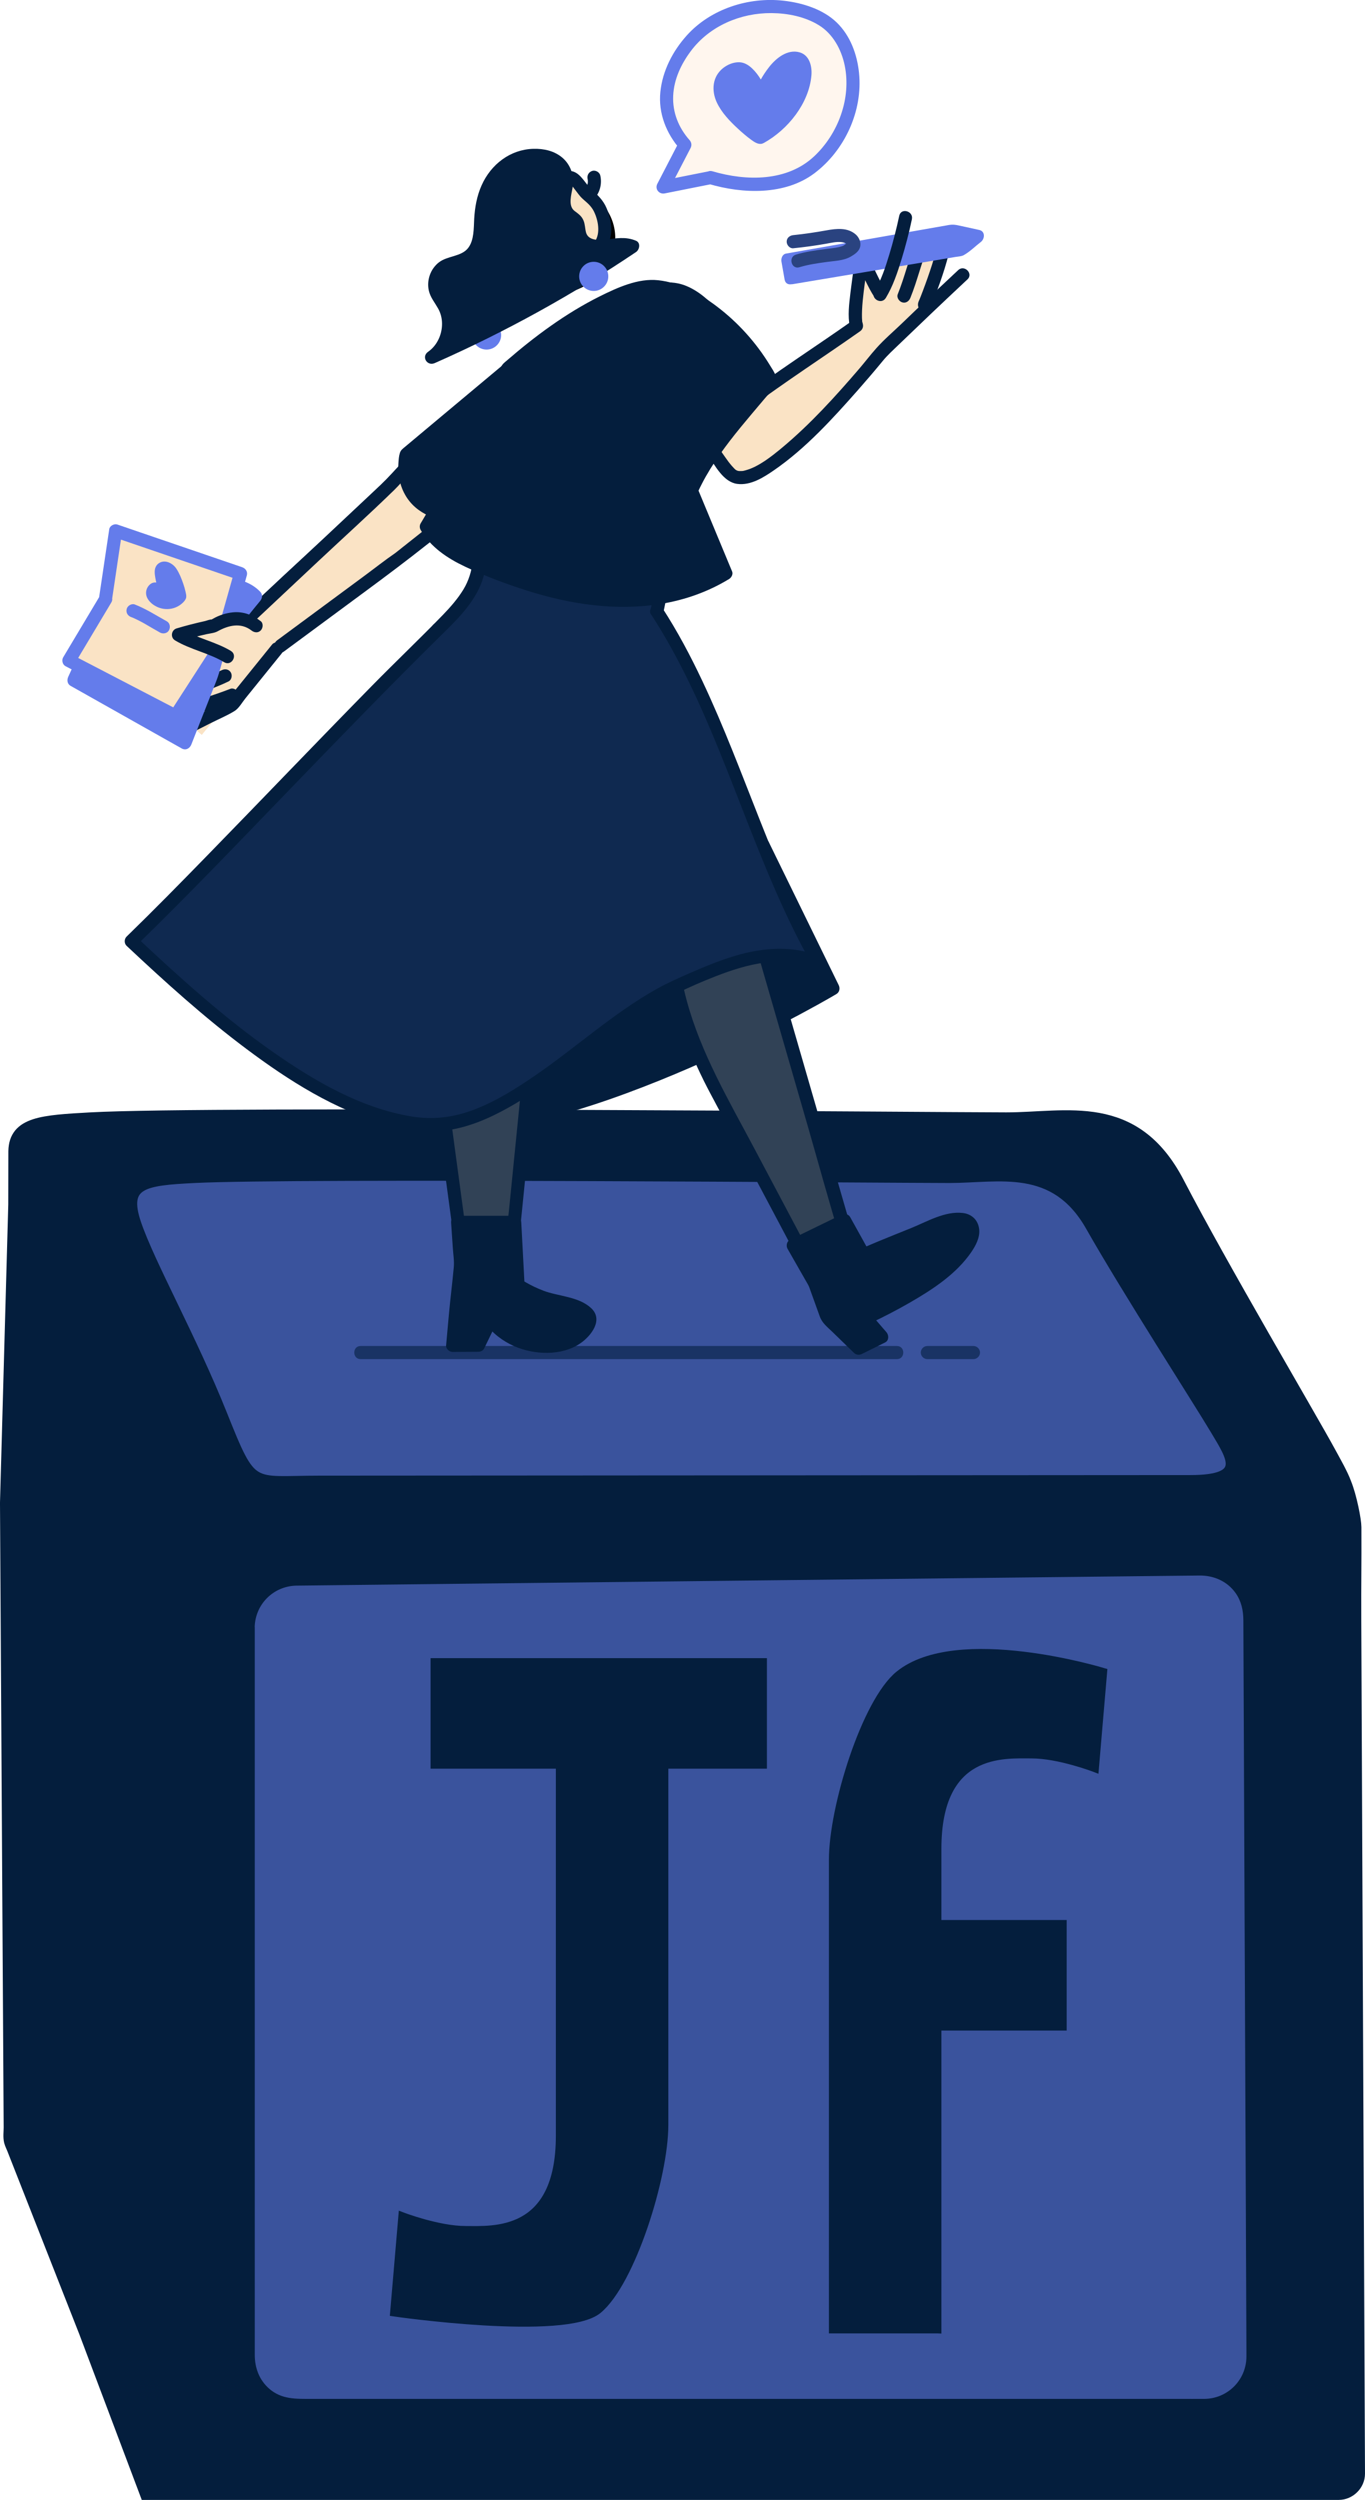
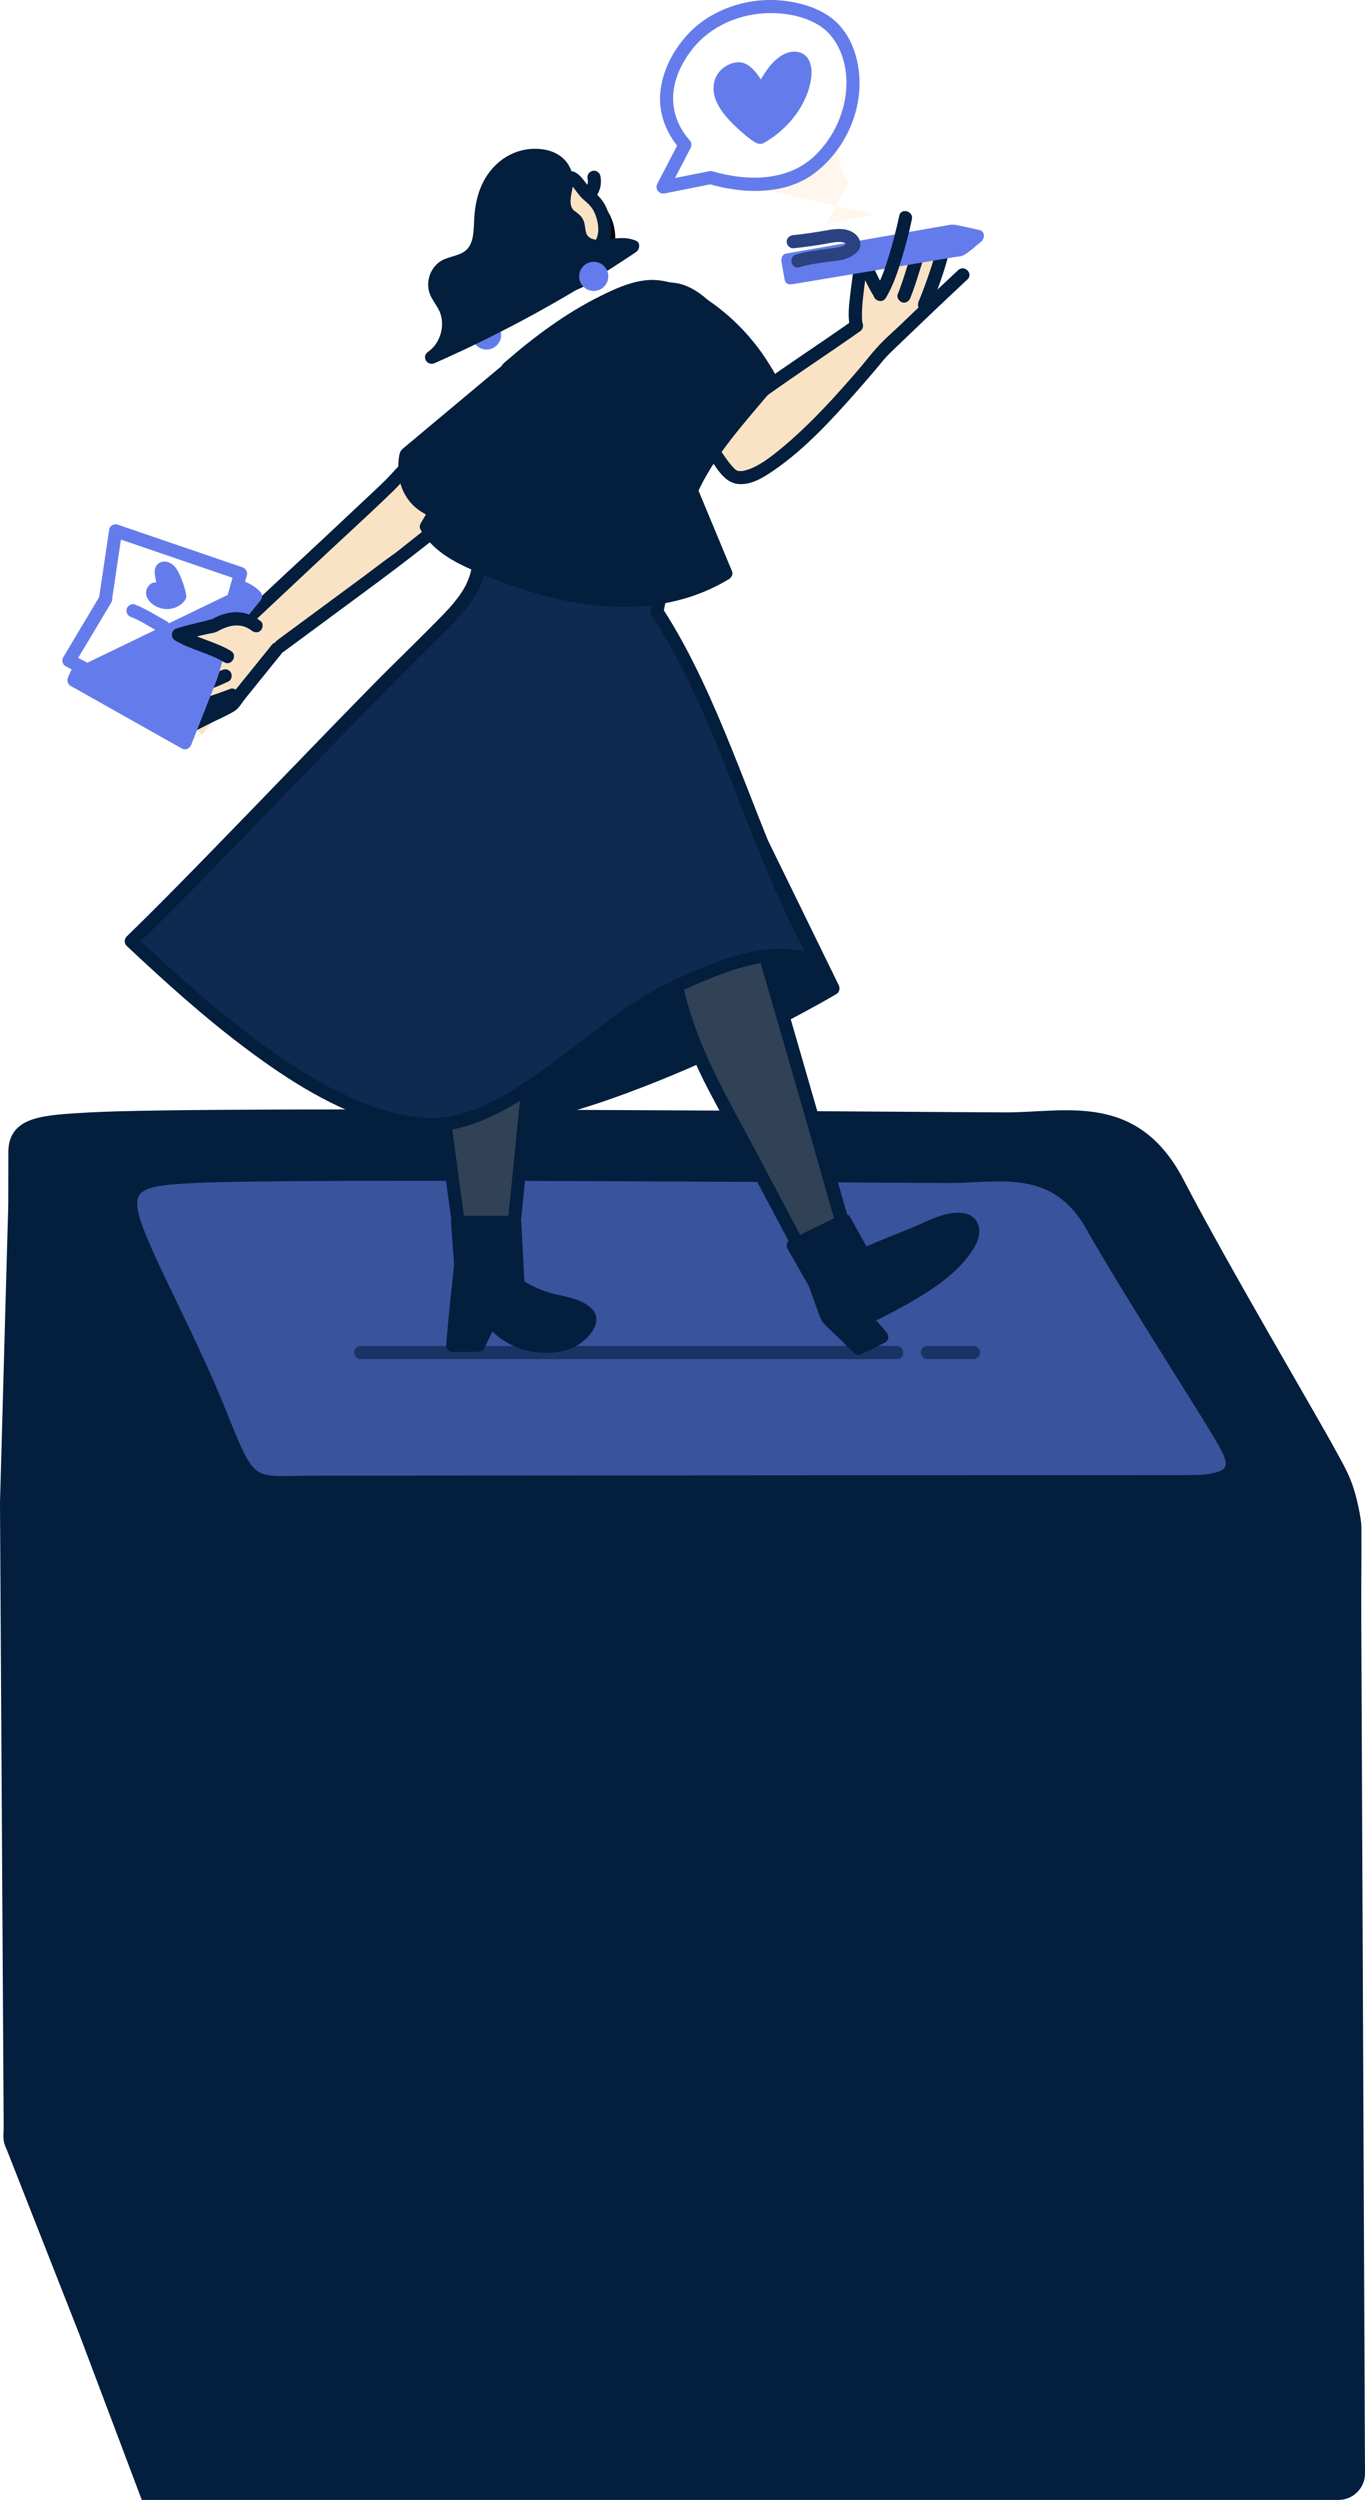
<svg xmlns="http://www.w3.org/2000/svg" id="Layer_2" data-name="Layer 2" viewBox="0 0 311.98 571.04">
  <defs>
    <style>
      .cls-1 {
        fill: #0f2950;
      }

      .cls-2 {
        fill: #2a4380;
      }

      .cls-3, .cls-4 {
        fill: #647ceb;
      }

      .cls-4 {
        stroke: #647ceb;
      }

      .cls-4, .cls-5, .cls-6, .cls-7, .cls-8 {
        stroke-miterlimit: 10;
      }

      .cls-9, .cls-5, .cls-6, .cls-7 {
        fill: #041e3d;
      }

      .cls-5 {
        stroke-width: 1.52px;
      }

      .cls-5, .cls-6, .cls-7, .cls-8 {
        stroke: #041e3d;
        stroke-linecap: round;
      }

      .cls-6 {
        stroke-width: 1.71px;
      }

      .cls-10 {
        fill: #314256;
      }

      .cls-11, .cls-8 {
        fill: #3a539d;
      }

      .cls-7 {
        stroke-width: 3px;
      }

      .cls-12 {
        fill: #fff6ee;
      }

      .cls-13 {
        fill: #fae3c5;
      }

      .cls-14 {
        fill: #193364;
      }

      .cls-8 {
        stroke-width: 2.37px;
      }
    </style>
  </defs>
  <g id="Jenny">
    <g>
      <g>
        <path class="cls-7" d="M1.5,343.58c.09,14.84.18,29.67.26,44.51.08,14.22.17,28.43.25,42.65.07,11.62.14,23.23.21,34.85.04,6.79.08,13.58.12,20.37,0,.99-.17,2.17.07,3.15.15.6.48,1.21.7,1.79.64,1.64,1.29,3.27,1.93,4.91,4.84,12.3,9.67,24.6,14.51,36.9l13.89,36.82h272.54c2.42,0,4.51-2.06,4.5-4.5-.11-25.11-.22-50.22-.33-75.33-.17-39.84-.35-79.67-.52-119.51-.04-9.19.07-12.15.03-21.34,0-1.56-1.02-6.91-2.28-10.02-.81-2.16-2.24-4.63-3.66-7.24-4.62-8.46-24.52-42.14-34.52-61.38-10-19.23-25.39-14.62-39.24-14.62s-181.62-1.54-209.28,0c-10.99.61-17.13.96-17.27,7.34l-.02,12.2-1.9,68.43Z" />
        <path class="cls-8" d="M44.41,269.04c22.8-1.16,161.1,0,172.52,0s24.1-3.49,32.35,11.05,24.65,40,28.46,46.4,7.61,11.63-5.71,11.63-183.22.13-199.07.13-15.22,2.33-22.2-15.12c-6.98-17.45-16.49-34.32-19.66-43.62-3.17-9.31,1.9-9.89,13.32-10.47Z" />
        <g>
          <path class="cls-14" d="M82.42,310.45c16.08,0,32.15,0,48.23,0s31.02,0,46.54,0c9.27,0,18.54,0,27.81,0v-3c-6.89,0-13.78,0-20.68,0-1.93,0-1.93,3,0,3,6.89,0,13.78,0,20.68,0,1.93,0,1.93-3,0-3-16.08,0-32.15,0-48.23,0s-31.02,0-46.54,0c-9.27,0-18.54,0-27.81,0-1.93,0-1.93,3,0,3h0Z" />
          <g>
            <path d="M122.14,45.12c7.67-4.6,19.21,3.29,16.04,12.21-1.49,4.19-5.86,7.42-10.28,7.72s-8.14-2.49-9.62-6.57c-1.58-4.32-.86-9.54,2.78-12.6.97-.82-.43-2.21-1.39-1.39-7.85,6.58-3.96,21.59,6.56,22.52,5.25.47,10.63-2.8,13.08-7.38s1.4-10.32-2.5-13.94c-4.14-3.83-10.66-5.27-15.66-2.27-1.09.65-.1,2.36,1,1.7h0Z" />
            <path d="M111.01,129.25c12.44,3.87,24.89,7.74,37.33,11.61,1.21.38,1.73-1.53.52-1.9-12.44-3.87-24.89-7.74-37.33-11.61-1.21-.38-1.73,1.53-.52,1.9h0Z" />
          </g>
          <g>
            <path class="cls-13" d="M166.64,95.17c8.68-5.97,17.35-11.93,26.03-17.9,1.01-.7,2.06-1.43,2.69-2.48.65-1.1.78-2.42.89-3.7.28-3.17.56-6.33.83-9.5.86,2.24,2.11,4.33,3.67,6.15,2.5-5.49,7.16-9.97,12.74-12.26.64-.26,1.41-.48,1.97-.08.6.42.61,1.3.53,2.03-.4,3.52-1.55,6.95-3.34,10.01-1.94,3.32-4.6,6.15-7.23,8.95-3.05,3.24-6.1,6.49-9.14,9.73-7.71,8.21-15.51,16.5-24.86,22.79-.69.46-1.46.94-2.28.85-.73-.08-1.34-.58-1.88-1.08-3.66-3.43-6.18-8.06-7.08-12.99" />
            <path class="cls-13" d="M50.58,142.65c-2.36,4.57-5.89,9.45-11.03,9.4-.02,3.55,0,7.27,1.67,10.4,1.16,2.16,3.02,3.85,4.9,5.42,5.28-6.56,11.76-12.92,17.35-19.23,1.29-1.45,41.63-31.01,41.63-31.01l-9.77-13.38-38.66,38.23-6.1.16Z" />
            <path class="cls-9" d="M213.87,57.54c-.51,1.96-1.14,3.88-1.81,5.79-.36,1.02-.72,2.04-1.11,3.05-.17.45-.35.9-.52,1.35-.09.23-.18.46-.28.69-.04.09-.07.17-.11.26-.17.42.11-.26-.06.13-.32.74-.22,1.61.54,2.05.63.37,1.73.21,2.05-.54,1.66-3.87,3.13-7.91,4.19-11.99.48-1.87-2.41-2.67-2.89-.8h0Z" />
            <path class="cls-9" d="M209.28,55.28c-1.58,3.9-2.52,8.04-4.1,11.94-.3.75.33,1.65,1.05,1.85.86.24,1.54-.29,1.85-1.05,1.58-3.9,2.52-8.04,4.1-11.94.3-.75-.33-1.65-1.05-1.85-.86-.24-1.54.29-1.85,1.05h0Z" />
            <g>
              <path class="cls-9" d="M174.41,193.16l15.94,32.61s-105.24,62.25-115.42,10.78,99.47-43.39,99.47-43.39Z" />
              <path class="cls-9" d="M173.12,193.91c4.66,9.52,9.31,19.04,13.97,28.57.66,1.35,1.32,2.7,1.98,4.05l.54-2.05c-3.37,1.99-6.83,3.85-10.3,5.68-8.22,4.33-16.6,8.36-25.16,12-10.09,4.29-20.48,8.07-31.15,10.62-9.16,2.19-19.23,3.78-28.48,1.84-3.82-.8-7.57-2.28-10.47-4.68-3.12-2.58-5.28-5.9-6.58-9.73-2.79-8.24-2.24-17.25,2.84-24.3s13.21-11.11,21.14-13.94c9.47-3.38,19.48-5.19,29.45-6.31,9.15-1.02,18.37-1.45,27.58-1.46,5.08,0,10.16.1,15.22.41.24.01.48.03.72.05,1.93.14,1.92-2.86,0-3-3.7-.27-7.42-.37-11.12-.42-8.75-.14-17.51.1-26.23.83-10.38.86-20.81,2.34-30.84,5.23-8.93,2.57-18.08,6.32-24.85,12.87s-9.42,14.78-8.35,23.69c1.08,9.05,5.44,17.42,13.96,21.41s18.63,3.6,27.79,2.2c11.03-1.69,21.77-5.15,32.15-9.16,9.66-3.73,19.1-8.02,28.34-12.68,5.12-2.59,10.21-5.28,15.18-8.15.23-.13.47-.27.7-.41.73-.43.9-1.32.54-2.05-4.66-9.52-9.31-19.04-13.97-28.57-.66-1.35-1.32-2.7-1.98-4.05-.85-1.73-3.44-.22-2.59,1.51Z" />
            </g>
            <g>
              <g>
                <path class="cls-13" d="M129.66,40.58c1.9-.64,3.09,2.55,4.64,3.83.71.59,1.43,1.18,2,1.92.61.8,1.02,1.73,1.34,2.69.47,1.41.74,2.92.54,4.4s-.9,2.92-2.1,3.8c0,0-4.31,4.14-6.73,3.99s-11.16-16.73.32-20.62Z" />
                <path class="cls-9" d="M130.06,42.03c.37-.1.93.72,1.22,1.1.63.8,1.19,1.67,1.96,2.35.96.84,1.88,1.58,2.47,2.75.62,1.23,1.02,2.7,1.03,4.08.01,1.15-.27,2.32-1.03,3.21-.34.39-.8.74-1.19,1.09-1.17,1.04-2.44,2.07-3.87,2.75-.33.16-.67.23-1.01.35-.2.07-.39-.04-.06.03.28.06.09.16-.06-.07.22.35-.04-.04-.18-.18-.16-.16-.3-.33-.45-.5-.25-.3.12.16-.04-.04-.07-.09-.13-.18-.2-.27-.35-.5-.66-1.01-.96-1.54-1.32-2.4-2.27-5.22-2.33-7.98-.07-3.27,1.4-5.95,4.68-7.1,1.81-.63,1.03-3.53-.8-2.89-4.04,1.41-6.55,4.58-6.86,8.86-.25,3.57.93,7.29,2.6,10.42.62,1.16,1.36,2.38,2.33,3.29,1.17,1.1,2.48,1.2,3.97.62,1.96-.77,3.67-2.12,5.23-3.5,1.79-1.58,2.98-3.31,3.18-5.78.15-1.88-.33-3.82-1.06-5.55s-1.96-2.94-3.38-4.21c-1.82-1.63-2.98-4.97-6.02-4.14-1.86.5-1.07,3.4.8,2.89Z" />
              </g>
              <path class="cls-9" d="M135.62,45.61c1.45-1.42,2.03-3.55,1.58-5.52-.17-.77-1.1-1.29-1.85-1.05-.8.26-1.23,1.02-1.05,1.85.03.12.05.24.07.37l-.05-.4c.05.39.05.79,0,1.18l.05-.4c-.06.39-.16.77-.32,1.14l.15-.36c-.14.32-.32.63-.53.91l.23-.3c-.13.16-.26.32-.41.47-.56.55-.59,1.58,0,2.12s1.52.59,2.12,0h0Z" />
              <circle class="cls-4" cx="111.21" cy="76.52" r="2.83" />
              <g>
                <path class="cls-9" d="M129.44,42.37c-.37,2.37-1.16,5.25.68,6.79.46.38,1.04.63,1.44,1.07.93,1.02.6,2.66,1.16,3.92.87,1.95,3.47,2.34,5.59,2.08s4.38-.87,6.3.05c-14.54,9.8-29.96,18.29-46,25.36,3.7-2.46,5.04-7.9,2.9-11.8-.64-1.17-1.54-2.2-1.94-3.47-.61-1.93.16-4.22,1.83-5.38,1.71-1.19,4.04-1.19,5.73-2.4,2.88-2.06,2.56-6.29,2.85-9.82.32-3.9,1.86-7.81,4.76-10.44s7.19-3.55,10.91-2.3c2.07.69,4.32,3,3.8,6.34Z" />
                <path class="cls-9" d="M128,41.98c-.35,2.2-1,4.62-.03,6.75.52,1.14,1.4,1.55,2.29,2.34.81.72.58,2.18.89,3.16.7,2.17,2.7,3.24,4.85,3.5,2.53.31,5.45-1.16,7.85-.15v-2.59c-14.55,9.79-29.96,18.28-46,25.36l1.51,2.59c3.56-2.48,5.31-6.91,4.43-11.17-.21-1-.59-1.97-1.09-2.86-.6-1.05-1.54-2.07-1.79-3.28-.2-1,.09-2.08.74-2.87.83-1,2.2-1.27,3.38-1.63,2.26-.7,4.16-1.84,5.17-4.05.89-1.94,1.02-4.1,1.14-6.2.27-4.78,1.5-9.99,5.98-12.58,3.8-2.2,11.36-1.92,10.62,4.08-.24,1.91,2.77,1.89,3,0,.29-2.38-.57-4.79-2.41-6.36s-4.26-2.09-6.6-2.03c-5.32.14-9.72,3.56-11.85,8.33-1.09,2.45-1.55,5.01-1.7,7.67-.12,2.14,0,4.84-1.37,6.64-1.53,2.01-4.72,1.78-6.67,3.28s-2.88,4.11-2.32,6.52c.35,1.5,1.35,2.69,2.09,4,.62,1.09.92,2.3.92,3.55,0,2.46-1.14,4.95-3.18,6.37-1.61,1.12-.24,3.36,1.51,2.59,16.05-7.08,31.45-15.57,46-25.36.82-.55,1.12-2.12,0-2.59-2.39-1.01-4.57-.54-7.06-.25-1.54.18-3.87.19-4.36-1.64-.24-.9-.21-1.83-.57-2.71-.44-1.07-1.18-1.54-2.06-2.21-1.56-1.19-.69-3.78-.43-5.41.3-1.89-2.59-2.7-2.89-.8Z" />
              </g>
              <circle class="cls-4" cx="135.7" cy="63.13" r="2.83" />
            </g>
            <g>
              <path class="cls-10" d="M116.92,285.39l7.35-73.51s6.01-62.82,5.35-66.16l-29.5-1.99,3.44,67.48-1.55,8.19c-2.07,10.95-2.37,22.17-.87,33.21l4.43,32.77" />
              <path class="cls-9" d="M118.42,285.39c.73-7.33,1.47-14.66,2.2-21.99,1.26-12.64,2.53-25.28,3.79-37.92.52-5.15,1.05-10.31,1.54-15.46,1.03-10.84,2.02-21.67,2.97-32.52.56-6.39,1.1-12.77,1.58-19.17.29-3.87.7-7.79.67-11.68,0-.45-.02-.89-.11-1.33-.13-.67-.83-1.06-1.45-1.1-8.62-.58-17.25-1.16-25.87-1.74-1.21-.08-2.42-.16-3.63-.24-.78-.05-1.54.73-1.5,1.5.32,6.33.64,12.66.97,18.99.57,11.26,1.15,22.51,1.72,33.77l.6,11.74c.04.88.02,1.8.14,2.68.05.36-.05.41.06-.03-.21.9-.35,1.82-.52,2.73-1.54,8.13-2.84,16.23-2.88,24.54-.03,6.15.63,12.22,1.45,18.31,1.29,9.54,2.58,19.08,3.87,28.62l.1.72c.11.81,1.14,1.23,1.85,1.05.87-.23,1.16-1.05,1.05-1.85-1.18-8.72-2.36-17.43-3.53-26.15-.58-4.31-1.23-8.62-1.53-12.97-.65-9.49.15-18.87,1.91-28.2.5-2.63,1.26-5.24,1.13-7.92l-.51-9.94c-.56-11.05-1.13-22.09-1.69-33.14l-.75-14.81c-.13-2.55-.03-5.24-.4-7.77-.02-.12-.01-.25-.02-.37l-1.5,1.5c8.62.58,17.25,1.16,25.87,1.74,1.21.08,2.42.16,3.63.24l-1.45-1.1c-.04-.24,0-.35-.01.04,0,.21.01.43.01.64,0,.65-.03,1.29-.05,1.94-.09,2.06-.23,4.12-.37,6.17-.42,6.05-.93,12.1-1.44,18.14-1,11.66-2.07,23.32-3.17,34.98-.44,4.66-.91,9.31-1.38,13.97-1.23,12.31-2.46,24.63-3.69,36.94-.56,5.65-1.13,11.29-1.69,16.94-.3,3.02-.7,6.05-.91,9.07,0,.14-.03.29-.04.43-.19,1.92,2.81,1.91,3,0h0Z" />
            </g>
            <g>
              <path class="cls-10" d="M193.76,283.28l-23.22-80.27s-26.52-57.26-28.78-59.81l-23.38,10.88,33.94,58.81,1.46,8.24c1.76,9.9,5.16,19.44,10.06,28.23l20.13,37.94" />
              <path class="cls-9" d="M195.21,282.88c-2.12-7.34-4.25-14.69-6.37-22.03-3.82-13.2-7.64-26.4-11.46-39.6l-4.13-14.28c-.47-1.64-.82-3.39-1.52-4.95-4.25-9.39-8.71-18.7-13.11-28.03-3-6.36-6.01-12.71-9.09-19.03-1.9-3.91-3.72-7.93-5.93-11.68-.24-.4-.48-.79-.79-1.15-.46-.53-1.24-.5-1.82-.23-6.83,3.18-13.66,6.36-20.5,9.54-.96.45-1.92.89-2.88,1.34-.74.34-.91,1.4-.54,2.05,3.58,6.2,7.16,12.4,10.74,18.61,5.97,10.34,11.93,20.67,17.9,31.01l4.94,8.55c.11.2.23.4.34.6.08.14-.05-.52-.1-.18-.06.4.18.99.24,1.38.42,2.39.84,4.77,1.27,7.16,1.82,9.99,5.42,19.39,10.22,28.31,1.73,3.21,3.42,6.45,5.13,9.67,4.87,9.17,9.73,18.34,14.6,27.52l.31.59c.91,1.71,3.5.19,2.59-1.51-4.28-8.07-8.56-16.13-12.84-24.2-5.8-10.93-12.17-21.68-15.43-33.71-.97-3.57-1.64-7.19-2.29-10.82l-.75-4.25c-.09-.52-.14-1-.37-1.48-1.04-2.15-2.42-4.19-3.61-6.26-5.76-9.98-11.52-19.97-17.29-29.95l-8.35-14.46c-1.47-2.55-2.81-5.27-4.45-7.71-.08-.12-.14-.25-.21-.37l-.54,2.05c6.83-3.18,13.66-6.36,20.5-9.54.96-.45,1.92-.89,2.88-1.34l-1.82-.23c-.18-.21-.14-.23.05.1.13.21.26.42.38.64.36.62.69,1.25,1.02,1.88,1.06,2.02,2.08,4.07,3.09,6.12,2.94,5.97,5.8,11.98,8.65,17.99,4.95,10.44,9.85,20.91,14.71,31.39.18.39.36.79.55,1.18.23.48-.07-.35-.04-.08.08.76.46,1.6.67,2.33,1.2,4.15,2.4,8.31,3.6,12.46,3.75,12.98,7.51,25.96,11.26,38.94,2.51,8.68,4.87,17.43,7.54,26.06.04.14.08.27.12.41.54,1.85,3.43,1.06,2.89-.8h0Z" />
            </g>
            <g>
              <path class="cls-1" d="M150.18,139.68c15.12,23.22,23.05,56.22,36.91,80.22-10.49-4.6-22.4.8-32.82,5.55-17.18,7.84-38.16,32.82-56.99,31.44-23.45-1.71-50.08-25.8-67.22-41.89,18.48-17.94,51.58-53.33,70.06-71.27,4.36-4.23,9-9.03,9.46-15.09l1.11-5.98,41.48,7.27-1.99,9.74Z" />
              <path class="cls-9" d="M148.88,140.44c12.63,19.48,19.21,42.15,28.48,63.26,2.54,5.78,5.28,11.48,8.43,16.96l2.05-2.05c-6.44-2.74-13.34-2.22-19.93-.25-3.41,1.02-6.72,2.38-9.98,3.8-2.67,1.17-5.35,2.34-7.9,3.77-9.84,5.52-18.28,13.24-27.55,19.62-4.44,3.06-9.11,6.01-14.17,7.93-4.67,1.77-9.32,2.35-14.26,1.54-11.65-1.92-22.31-8.17-31.85-14.86-11.12-7.8-21.22-16.94-31.11-26.22v2.12c12.09-11.74,23.72-23.94,35.43-36.05,11.68-12.08,23.36-24.15,35.34-35.92,3.78-3.71,7.75-7.96,8.88-13.31.54-2.53.89-5.15,1.36-7.72l-1.85,1.05c12.1,2.12,24.19,4.24,36.29,6.36,1.73.3,3.47.61,5.2.91l-1.05-1.85c-.66,3.25-1.33,6.49-1.99,9.74-.39,1.88,2.51,2.69,2.89.8.66-3.25,1.33-6.49,1.99-9.74.15-.73-.21-1.7-1.05-1.85-12.1-2.12-24.19-4.24-36.29-6.36-1.73-.3-3.47-.61-5.2-.91-.74-.13-1.69.19-1.85,1.05-.37,1.99-.8,3.97-1.11,5.97-.36,2.33-.92,4.35-2.15,6.39s-2.93,4-4.65,5.78c-5.34,5.5-10.91,10.79-16.28,16.26-12.61,12.84-25.04,25.85-37.61,38.73-6.09,6.24-12.2,12.47-18.45,18.54-.57.55-.59,1.57,0,2.12,8.77,8.23,17.71,16.31,27.35,23.52,9.64,7.22,20.24,13.97,31.95,17.22,4.95,1.37,10.12,2.12,15.21,1.18s9.92-3.27,14.36-5.89c9.97-5.88,18.62-13.67,28.19-20.14,5.49-3.72,11.43-6.55,17.6-8.95,7.11-2.77,15.3-4.95,22.67-1.81,1.3.55,2.87-.63,2.05-2.05-11.58-20.13-17.93-42.74-27.83-63.66-2.69-5.7-5.65-11.27-9.08-16.56-1.05-1.61-3.64-.11-2.59,1.51Z" />
            </g>
            <g>
              <path class="cls-9" d="M112.18,301.37s3.91,6.09,12.4,6.09c6.38,0,8.64-2.9,9.57-4.21,3.27-4.58-5.92-5.41-9.57-6.7-8.2-2.9-11.48-7.65-11.48-7.65l5.5,9.09-.99-18.77h-13.04l.66,9.87-.9,8.34-.9,9.88,5.89-.04,2.86-5.9Z" />
              <path class="cls-9" d="M110.89,302.13c1.54,2.37,4.07,4.24,6.63,5.36,4.58,2.01,10.87,2.28,15.14-.66,2.47-1.7,5.32-5.37,2.44-8.04s-7.48-2.66-10.95-3.99c-2.73-1.05-5.38-2.53-7.59-4.46-.62-.54-1.22-1.12-1.76-1.74-.14-.16-.28-.33-.42-.5.31.38.1.14.04.04-1.09-1.56-3.61-.16-2.59,1.51,1.83,3.03,3.67,6.06,5.5,9.09.74,1.22,2.88.78,2.8-.76-.33-6.26-.66-12.52-.99-18.77-.04-.81-.65-1.5-1.5-1.5h-13.04c-.77,0-1.55.69-1.5,1.5.13,1.93.26,3.86.39,5.8.1,1.48.36,3.03.22,4.51-.34,3.64-.8,7.28-1.13,10.92-.21,2.29-.42,4.58-.62,6.87-.07.8.75,1.5,1.5,1.5,1.96-.01,3.93-.03,5.89-.04.5,0,1.07-.28,1.3-.74.95-1.97,1.91-3.93,2.86-5.9.84-1.73-1.75-3.25-2.59-1.51-.95,1.97-1.91,3.93-2.86,5.9l1.3-.74c-1.96.01-3.93.03-5.89.04l1.5,1.5c.31-3.44.58-6.88.94-10.31.25-2.31.5-4.61.75-6.91.15-1.35,0-2.65-.09-4.01-.15-2.29-.3-4.58-.46-6.86l-1.5,1.5h13.04l-1.5-1.5c.33,6.26.66,12.52.99,18.77l2.8-.76c-1.83-3.03-3.67-6.06-5.5-9.09l-2.59,1.51c1.51,2.16,3.75,3.89,5.95,5.28s4.49,2.47,6.9,3.22c1.63.51,3.32.83,4.96,1.31,1.23.36,2.97.83,3.68,1.82-.02-.03.07.15.07.16-.04.31-.19.57-.36.84-.34.54-.41.62-.94,1.16-2.91,2.96-8.04,3.03-11.76,1.91-1.91-.57-3.7-1.58-5.17-2.92-.5-.45-.95-.94-1.38-1.44-.3-.35.1.14-.16-.21-.04-.05-.07-.1-.11-.16-1.05-1.61-3.65-.11-2.59,1.51Z" />
            </g>
            <g>
              <path class="cls-9" d="M197.83,301.09s11.85-5.36,18.28-10.9c4.84-4.16,6.37-7.53,6.22-9.13-.51-5.6-10.34-.4-13.94,1-8.11,3.16-13.63,5.72-13.63,5.72l6.14,5.2-7.88-14.19-11.73,5.71,4.91,8.59,2.84,7.89,7.19,6.99,5.28-2.61-3.69-4.27Z" />
              <path class="cls-9" d="M198.58,302.38c3.26-1.48,6.45-3.16,9.56-4.95,5.13-2.97,10.42-6.43,13.84-11.4,1.02-1.49,2.02-3.35,1.82-5.22-.22-2.09-1.67-3.5-3.74-3.74-4.09-.49-8.25,2.01-11.9,3.48-4.74,1.91-9.51,3.79-14.16,5.93-.84.39-1,1.77-.3,2.36,2.05,1.73,4.09,3.47,6.14,5.2,1.26,1.07,3.22-.26,2.36-1.82-2.63-4.73-5.25-9.46-7.88-14.19-.41-.75-1.34-.89-2.05-.54-3.91,1.9-7.82,3.8-11.73,5.71-.73.36-.92,1.39-.54,2.05.98,1.72,1.96,3.43,2.94,5.15l1.64,2.86c.11.19.2.39.33.57-.36-.52-.06-.11.06.23l2.4,6.66c.55,1.53,1.77,2.43,2.92,3.55,1.63,1.59,3.26,3.17,4.9,4.76.51.49,1.21.54,1.82.23,1.76-.87,3.52-1.74,5.28-2.61.92-.46.89-1.68.3-2.36-1.23-1.42-2.46-2.85-3.69-4.27s-3.38.67-2.12,2.12,2.46,2.85,3.69,4.27l.3-2.36c-1.76.87-3.52,1.74-5.28,2.61l1.82.23-4.13-4.01-2.5-2.43c-.12-.12-.36-.46-.53-.52.2.06.45,1.02.2.22-.69-2.23-1.59-4.42-2.38-6.62-.5-1.38-1.23-2.57-1.96-3.84-1.14-1.99-2.28-3.98-3.41-5.97l-.54,2.05c3.91-1.9,7.82-3.8,11.73-5.71l-2.05-.54c2.63,4.73,5.25,9.46,7.88,14.19l2.36-1.82c-2.05-1.73-4.09-3.47-6.14-5.2l-.3,2.36c3.29-1.52,6.64-2.91,10-4.27,2.18-.88,4.35-1.75,6.52-2.67,1.83-.78,3.71-1.53,5.67-1.94,1.05-.22,2.72-.5,3.07.58.37,1.16-.64,2.67-1.37,3.74-3.04,4.42-7.9,7.49-12.46,10.14-3.2,1.86-6.49,3.6-9.86,5.13-1.76.8-.23,3.38,1.51,2.59Z" />
            </g>
            <g>
              <path class="cls-9" d="M156.09,107.41l9.79,23.55c-8.25,5.13-18.34,6.79-28.02,6.01s-19.05-3.85-28.01-7.6c-4.82-2.02-9.87-4.52-12.41-9.08,6.99-11.6,13.2-23.68,18.57-36.11,0,0,18.11-16.37,31.68-18.69,8.6-.99,21.7,8.48,28.32,21.06.36,1.82-15.97,16.34-19.97,30.86-11.25-11.62-9.8-29.41-9.8-29.41" />
              <path class="cls-9" d="M154.65,107.81c2.86,6.87,5.71,13.74,8.57,20.61.41.98.81,1.96,1.22,2.94l.69-1.69c-17.08,10.48-38.2,5.44-55.41-1.96-4.22-1.81-8.61-4.05-10.99-8.17v1.51c3.73-6.21,7.25-12.55,10.54-19.01,1.57-3.09,3.09-6.2,4.55-9.34.73-1.57,1.45-3.15,2.16-4.73.37-.83.69-2.15,1.18-2.8.44-.58,1.24-1.08,1.79-1.54,1.22-1.03,2.46-2.03,3.72-3.02,3.59-2.81,7.34-5.44,11.25-7.77s8.49-4.69,13.2-5.7c4.14-.89,8.55,1.15,12,3.26,4.7,2.88,8.82,6.84,12.07,11.28.85,1.16,1.64,2.35,2.38,3.58.08.13.88,1.71.97,1.7-.08,0,.02-.59.02-.61.01.29.14-.17.01-.01-.72.9-1.13,1.63-1.88,2.53-7.1,8.52-15.01,17.21-18.09,28.14l2.51-.66c-4.85-5.08-7.57-11.68-8.76-18.54-.56-3.2-.86-6.56-.6-9.81.15-1.92-2.85-1.91-3,0-.58,7.32,1.1,15.26,4.26,21.84,1.53,3.17,3.54,6.09,5.98,8.63.79.82,2.21.4,2.51-.66,2.86-10.16,10.24-18.41,16.89-26.31.91-1.08,1.92-2.17,2.63-3.39,1.02-1.75-.11-3.14-1.06-4.7-3.17-5.19-7.32-9.79-12.17-13.45-3.88-2.94-8.45-5.42-13.36-5.95-4.59-.5-9.34,1.69-13.35,3.68-7.69,3.83-14.78,9.07-21.26,14.68-.26.22-.53.43-.77.68-.73.75-1.04,2.04-1.46,2.98-1.72,3.89-3.53,7.74-5.42,11.55-3.7,7.48-7.72,14.81-12.02,21.96-.28.46-.27,1.05,0,1.51,2.27,3.93,6.1,6.47,10.12,8.37,4.6,2.17,9.42,3.98,14.26,5.51,9.87,3.12,20.31,4.69,30.6,3,5.47-.9,10.78-2.78,15.52-5.68.51-.31.94-1.08.69-1.69-2.86-6.87-5.71-13.74-8.57-20.61-.41-.98-.81-1.96-1.22-2.94-.73-1.76-3.63-.99-2.89.8h0Z" />
            </g>
            <path class="cls-9" d="M150.3,84.37c3.64,6.69,7.4,13.37,11.61,19.72,1.56,2.35,3.46,6.02,6.57,6.44s6.07-1.5,8.44-3.13c7.24-4.99,13.35-11.72,19.15-18.28,1.93-2.19,3.83-4.41,5.68-6.66,1.11-1.36,2.41-2.52,3.67-3.74,4.91-4.73,9.84-9.42,14.82-14.08l.88-.82c1.41-1.32-.71-3.44-2.12-2.12-4.3,4.02-8.59,8.04-12.82,12.13-1.95,1.88-4.08,3.68-5.88,5.7-1.34,1.5-2.57,3.12-3.88,4.65-5.46,6.36-11.17,12.66-17.62,18.04-2.46,2.05-5.42,4.39-8.33,5.19-.76.21-.65.18-1.4.19-.28,0-.58-.05-.88-.26-.24-.17.03.04-.04-.01-.1-.08-.19-.17-.28-.26-.22-.22-.43-.45-.64-.69-.51-.59-.89-1.11-1.35-1.76-4.78-6.7-8.76-14.03-12.71-21.24-.09-.17-.19-.34-.28-.51-.92-1.7-3.51-.18-2.59,1.51h0Z" />
            <path class="cls-9" d="M171.68,93.92c1.51-2.12,3.69-3.62,5.8-5.1s4.34-3.03,6.53-4.52c4.2-2.87,8.42-5.71,12.58-8.64,1.57-1.1.07-3.71-1.51-2.59-4.38,3.09-8.83,6.08-13.26,9.1-2.27,1.55-4.53,3.11-6.77,4.71s-4.35,3.26-5.95,5.52c-1.12,1.58,1.48,3.08,2.59,1.51h0Z" />
            <path class="cls-9" d="M197.13,73.83c-.03-.12-.05-.25-.07-.37.04.23,0,.04,0-.08-.02-.25-.04-.51-.05-.76-.02-.61,0-1.22.02-1.82.06-1.4.21-2.8.38-4.2.29-2.49.74-4.98.86-7.49l-2.8.76c1.75,2.52,2.69,5.52,4.43,8.04.46.67,1.31.97,2.05.54.66-.39,1-1.38.54-2.05-1.75-2.52-2.69-5.52-4.43-8.04-.84-1.22-2.73-.78-2.8.76-.12,2.58-.58,5.14-.88,7.7s-.67,5.28-.14,7.83c.4,1.89,3.29,1.09,2.89-.8h0Z" />
            <g>
              <path class="cls-9" d="M119.28,81.68l-26.43,22.09s-4.34,15.78,17.75,14.2,8.68-36.29,8.68-36.29Z" />
              <path class="cls-9" d="M118.22,80.62c-5.66,4.73-11.33,9.47-16.99,14.2-2.88,2.41-5.76,4.81-8.63,7.22-.52.44-.98.73-1.2,1.41-.24.74-.29,1.6-.34,2.37-.22,3.08.57,6.23,2.52,8.66,3.25,4.05,8.89,5.06,13.8,5.1s10.45-.87,13.82-5.09c2.72-3.41,3.56-7.87,3.63-12.13.11-6.95-1.52-14.17-3.94-20.68-.05-.13-.1-.26-.15-.39-.69-1.78-3.59-1.01-2.89.8,1.97,5.1,3.31,10.64,3.81,16.08.36,3.9.35,8.14-1.22,11.81s-4.76,5.81-8.67,6.38c-4.65.68-11.14.57-14.88-2.74-2.13-1.88-2.89-4.37-2.86-6.99,0-.49.04-.97.09-1.46.03-.33-.06.29.03-.22.03-.15.07-.3.08-.45.07-.75.14.32-.3.33.1,0,.37-.31.44-.37,2.48-2.07,4.96-4.15,7.44-6.22,6.05-5.06,12.23-9.99,18.16-15.18.12-.11.25-.21.37-.31,1.48-1.24-.65-3.35-2.12-2.12Z" />
            </g>
            <g>
              <g>
                <polygon class="cls-3" points="180.76 63.46 180.05 59.36 217.79 52.74 223.41 53.98 219.5 56.99 180.76 63.46" />
                <path class="cls-3" d="M182.21,63.07l-.72-4.1-1.05,1.85c5.31-.93,10.62-1.86,15.93-2.8,6.89-1.21,13.78-2.42,20.67-3.63.31-.05.66-.07.96-.17.58-.19-1.13-.21-.23.05,1.71.5,3.51.77,5.25,1.15l-.36-2.74-1.57,1.21c-.66.51-1.63,1.02-2.16,1.66-.25.3.4.03-.03.03-.25,0-.54.09-.79.13-2.72.45-5.44.91-8.15,1.36-7.88,1.32-15.75,2.63-23.63,3.95-1.99.33-3.97.66-5.96,1s-1.09,3.21.8,2.89c5.31-.89,10.62-1.78,15.94-2.66,7.1-1.19,14.19-2.37,21.29-3.56.59-.1,1.33-.11,1.87-.41,1.39-.77,2.65-2.04,3.91-3.01.93-.71,1.04-2.44-.36-2.74-1.57-.34-3.13-.69-4.7-1.03-.76-.17-1.42-.25-2.18-.12-2.43.42-4.85.85-7.28,1.28l-23.82,4.18c-2.06.36-4.12.72-6.18,1.08-.85.15-1.18,1.11-1.05,1.85l.72,4.1c.33,1.9,3.22,1.09,2.89-.8Z" />
              </g>
              <path class="cls-2" d="M182.74,61.03c2.01-.61,4.13-.9,6.2-1.19,1.86-.27,3.88-.27,5.55-1.25.86-.51,1.85-1.16,2.1-2.19s-.21-2.13-.98-2.82c-1.87-1.67-4.46-1.37-6.73-.96-2.51.45-5.04.83-7.58,1.09-.81.08-1.5.63-1.5,1.5,0,.75.69,1.58,1.5,1.5,2.5-.25,4.99-.59,7.47-1.03,1.16-.2,2.36-.51,3.54-.38.4.05.83.15,1.16.4.06.04.16.17.2.18.06.09.06.1.01.03-.06-.17-.02-.33.13-.49-.12-.03-.86.6-1,.67-.33.16-.73.27-1.12.36-.91.21-1.84.28-2.76.4-2.33.3-4.75.62-7,1.3-1.84.56-1.06,3.46.8,2.89h0Z" />
            </g>
            <path class="cls-9" d="M105.73,114.14c-2.81,2.22-5.61,4.45-8.42,6.67l-5.29,4.19c-.5.4-1.01.79-1.51,1.2-.55.44.27-.18-.06.05-2.52,1.73-4.94,3.65-7.4,5.46-4.04,2.98-8.08,5.97-12.12,8.95-2.53,1.87-5.07,3.74-7.6,5.61-1.54,1.13-.04,3.74,1.51,2.59,6.14-4.53,12.28-9.07,18.42-13.6,4.94-3.64,9.82-7.3,14.63-11.11,3.32-2.63,6.63-5.26,9.95-7.88,1.51-1.2-.62-3.31-2.12-2.12h0Z" />
            <path class="cls-9" d="M202.46,68.05c1.64-2.7,2.67-5.81,3.59-8.81s1.72-6.08,2.37-9.16c.4-1.88-2.49-2.69-2.89-.8-.64,3-1.4,5.98-2.29,8.91s-1.82,5.78-3.37,8.35c-1,1.66,1.59,3.17,2.59,1.51h0Z" />
            <path class="cls-9" d="M57.53,142.47c5.08-4.77,10.16-9.53,15.24-14.3,5.79-5.43,11.7-10.76,17.39-16.3,1.04-1.02,1.98-2.16,2.99-3.21,1.91-2,3.88-3.93,5.88-5.84,4.85-4.61,9.89-9.01,15.08-13.23s10.94-8.58,16.74-12.39c4.75-3.13,9.73-6.18,15.08-8.19,1.9-.72,4.04-1.38,5.93-1.51,2.6-.19,4.9.83,6.92,2.42,5.25,4.15,8.65,10.55,11.72,16.36.64,1.21,1.26,2.44,1.9,3.65.89,1.71,3.48.2,2.59-1.51-3.08-5.94-6.15-11.98-10.52-17.1-2.1-2.46-4.59-4.75-7.6-6-2.32-.96-4.7-.99-7.13-.54-5.13.95-10,3.57-14.47,6.16-5.89,3.42-11.47,7.37-16.88,11.5-10.26,7.84-20.29,16.35-29.02,25.9-1.55,1.69-3.23,3.22-4.9,4.79-3.45,3.24-6.9,6.47-10.35,9.71-6.12,5.74-12.36,11.37-18.36,17.22-.11.11-.22.21-.33.31-1.41,1.32.71,3.44,2.12,2.12h0Z" />
            <path class="cls-9" d="M41.68,163.84c3.99-.88,7.96-2.13,11.77-3.6.76-.29,1.28-1.01,1.05-1.85-.2-.72-1.09-1.34-1.85-1.05-3.81,1.47-7.78,2.73-11.77,3.6-.79.17-1.25,1.09-1.05,1.85.22.82,1.05,1.22,1.85,1.05h0Z" />
            <path class="cls-9" d="M34.89,153.98c1.53,2.54,4.63,4.48,7.54,4.85,1.9.24,3.46-.52,5.18-1.21,1.54-.63,3.11-1.23,4.61-1.96.73-.35.92-1.39.54-2.05-.44-.75-1.32-.89-2.05-.54-1.15.55-2.33,1.02-3.51,1.5-1.35.55-2.81,1.44-4.27,1.32-1.17-.09-2.3-.66-3.27-1.31-.47-.31-.9-.66-1.31-1.06s-.64-.68-.87-1.06c-.99-1.65-3.59-.15-2.59,1.51h0Z" />
            <path class="cls-9" d="M49.24,148.43c-1.03.72-2.13,1.32-3.29,1.83-.64.28-1.3.53-1.96.78s-1.41.64-2.14.72c-1.27.14-2.52-.5-3.6-1.09-1.19-.65-2.31-1.39-3.58-1.89-.75-.3-1.65.32-1.85,1.05-.23.85.29,1.55,1.05,1.85,1.03.4,2.33,1.33,3.46,1.91,1.45.74,3.07,1.34,4.72,1.16s3.42-1.05,4.99-1.72c1.3-.55,2.53-1.19,3.69-2,.66-.46.97-1.31.54-2.05-.38-.66-1.39-1-2.05-.54h0Z" />
            <path class="cls-9" d="M62.23,147.17c-2.53,3.13-5.06,6.25-7.58,9.38l-1.97,2.43c-.13.16-.86.83-.84,1.04-.01-.17.53-.32-.03-.06-.37.17-.72.36-1.08.55l-3.19,1.62c-1.9.96-3.8,1.93-5.7,2.89-1.72.87-.21,3.46,1.51,2.59,1.59-.81,3.19-1.62,4.78-2.42,1.8-.91,3.73-1.71,5.45-2.76,1.02-.62,1.78-2.01,2.51-2.91l4.97-6.15c1.1-1.36,2.19-2.71,3.29-4.07.51-.63.61-1.5,0-2.12-.52-.53-1.61-.63-2.12,0h0Z" />
            <g>
              <g>
                <g>
                  <path class="cls-3" d="M55.42,134.26c1.13.39,2.17,1.07,2.98,1.96-3.32,4.01-6.69,8.11-8.54,12.97-.62,1.62-1.05,3.31-1.49,4.98l-6.1,15.5-25.4-14.3,1.46-3.2" />
                  <path class="cls-3" d="M55.02,135.7c.91.35,1.65.88,2.32,1.57v-2.12c-2.66,3.21-5.35,6.46-7.33,10.14-1.02,1.9-1.81,3.9-2.4,5.97-.28.95-.47,1.94-.82,2.87-1.4,3.76-2.94,7.46-4.4,11.19-.52,1.32-1.04,2.63-1.55,3.95l2.2-.9c-7.42-4.18-14.84-8.35-22.25-12.53-1.05-.59-2.1-1.18-3.15-1.77l.54,2.05c.49-1.07.97-2.13,1.46-3.2.8-1.74-1.79-3.27-2.59-1.51-.49,1.07-.97,2.13-1.46,3.2-.33.73-.22,1.62.54,2.05,7.42,4.18,14.84,8.35,22.25,12.53,1.05.59,2.1,1.18,3.15,1.77.92.52,1.85,0,2.2-.9,1.21-3.08,2.43-6.17,3.64-9.25l2.06-5.24c.88-2.23,1.26-4.62,2.22-6.83,1.86-4.27,4.87-7.91,7.81-11.47.52-.63.61-1.5,0-2.12-1.05-1.08-2.25-1.81-3.65-2.34-1.81-.69-2.59,2.21-.8,2.89h0Z" />
                </g>
                <g>
-                   <polygon class="cls-13" points="50.24 147.86 40.11 163.54 15.77 150.89 24.15 136.86 24.12 136.85 26.44 121.26 54.99 131.02 50.24 147.86" />
                  <path class="cls-3" d="M48.95,147.1c-3.38,5.23-6.76,10.45-10.13,15.68l2.05-.54c-7.1-3.69-14.2-7.38-21.3-11.07-1.02-.53-2.03-1.06-3.05-1.58l.54,2.05c2.79-4.67,5.59-9.35,8.38-14.02.55-.91-.02-1.85-.9-2.2h-.03c.35.6.7,1.22,1.05,1.83.77-5.2,1.55-10.39,2.32-15.59l-1.85,1.05c8.34,2.85,16.68,5.7,25.02,8.55,1.18.4,2.35.8,3.53,1.21l-1.05-1.85c-1.58,5.61-3.17,11.23-4.75,16.84-.52,1.86,2.37,2.66,2.89.8,1.58-5.61,3.17-11.23,4.75-16.84.23-.81-.28-1.58-1.05-1.85-8.34-2.85-16.68-5.7-25.02-8.55-1.18-.4-2.35-.8-3.53-1.21-.7-.24-1.73.28-1.85,1.05-.77,5.2-1.55,10.39-2.32,15.59-.13.88.22,1.51,1.05,1.85h.03c-.3-.72-.6-1.46-.9-2.19-2.79,4.67-5.59,9.35-8.38,14.02-.4.67-.18,1.68.54,2.05,7.1,3.69,14.2,7.38,21.3,11.07,1.02.53,2.03,1.06,3.05,1.58.74.39,1.59.17,2.05-.54,3.38-5.23,6.76-10.45,10.13-15.68,1.05-1.63-1.54-3.13-2.59-1.51Z" />
                </g>
                <path class="cls-3" d="M30.01,140.96c.16.06.31.12.47.19-.33-.14.16.07.22.1.27.12.53.25.8.38.59.29,1.16.6,1.73.93,1.12.64,2.22,1.31,3.35,1.93.69.38,1.67.19,2.05-.54s.2-1.65-.54-2.05c-2.41-1.33-4.71-2.83-7.29-3.83-.73-.28-1.68.31-1.85,1.05-.2.86.26,1.54,1.05,1.85h0Z" />
              </g>
              <g>
                <path class="cls-3" d="M36.66,135.07c-.32.05-1.05-.71-1.31-.52s-.45.49-.46.82c-.02.37.19.72.43,1,.72.83,1.82,1.32,2.92,1.29s2.18-.57,2.85-1.44c-.33-1.85-.98-3.65-1.91-5.29-.18-.32-.39-.66-.71-.84-.56-.32-1.13-.5-1.52.01s.47,3.52.62,4.15.72.28,1.06.83" />
                <path class="cls-3" d="M36.66,133.57s.41.08.27.04c-.11-.03.22.1.21.09-.03-.05-.18-.1-.23-.13-.16-.1-.31-.2-.48-.28-.81-.4-1.66-.33-2.31.35-.61.63-.87,1.52-.67,2.37.16.69.64,1.33,1.17,1.79,2.09,1.8,5.22,1.79,7.21-.17.34-.34.66-.73.73-1.21.06-.43-.08-.9-.17-1.32-.13-.59-.3-1.17-.5-1.75-.4-1.18-.9-2.42-1.59-3.47-.8-1.2-2.54-2.15-3.92-1.27-1.03.66-1.11,1.71-.97,2.8.12.88.32,1.74.54,2.6.1.38.17.78.36,1.13.25.46.66.74,1.13.93.09.04.18.07.28.09.06.02.16.08-.03-.02-.17-.09-.26-.16-.37-.32.45.64,1.33,1,2.05.54.63-.41,1.03-1.37.54-2.05-.24-.33-.48-.62-.84-.82-.14-.08-.55-.3-.76-.29.16,0,.79.5.69.64.01-.02-.03-.1-.03-.13-.02-.11-.06-.23-.09-.34-.18-.69-.35-1.38-.47-2.08-.02-.1-.03-.19-.05-.29,0-.04-.01-.08-.02-.12,0-.02.03.36.03.2,0-.15-.03-.3-.03-.45,0-.06.02-.14,0-.2-.02-.09-.08.42-.02.21.04-.15-.13.27-.17.33-.16.2-.36.28-.61.3.27-.02-.09.02-.1-.02,0,0,.14.04.15.05.17.05-.11-.03-.1-.04.01,0,.14.08.16.08.19.06-.11-.05-.07-.08,0,0,.11.11.12.12.13.1-.05-.08-.06-.09.07.05.11.17.15.24.29.49.55,1.01.78,1.53.03.06.05.12.08.18-.06-.14-.04-.11,0,.01.06.15.12.29.17.44.12.32.23.63.33.96.2.64.35,1.3.48,1.96l.39-1.46c-.12.15-.25.3-.4.43,0,0-.29.23-.12.11s-.1.06-.14.09c-.1.06-.2.12-.31.17-.16.09-.04.06.04,0-.12.11-.41.14-.56.17-.06.01-.12.02-.17.03-.11.02-.08.01.11-.01,0,.02-.21.01-.24.01-.12,0-.23,0-.35,0-.25-.01.04.03.05.01-.04.05-.49-.12-.57-.14-.36-.1.25.14-.08-.03-.09-.04-.18-.09-.26-.14s-.17-.1-.25-.16c-.23-.15.1.11-.02-.02-.07-.07-.15-.13-.22-.2-.03-.03-.24-.27-.12-.12s-.09-.15-.09-.16l.05.13c-.04-.14-.04-.16-.01-.04,0,.17.01.25-.07.43.12-.24-.13.11,0,0,.19-.17,0-.14-.56.11-.61.04-.79.1-.54.16-.08-.02-.35-.18-.14-.04.11.07.23.14.35.21.37.23.81.43,1.26.41.78-.04,1.54-.66,1.5-1.5-.03-.78-.66-1.54-1.5-1.5h0Z" />
              </g>
            </g>
            <g>
              <path class="cls-13" d="M52.01,149.98c-2.02-1.24-9.22-3.75-11.24-4.99,3.78-1.16,8.15-2.03,8.15-2.03,0,0,5.1-3.64,9.61,0" />
              <path class="cls-9" d="M52.77,148.68c-3.52-2.11-7.72-2.88-11.24-4.99l-.36,2.74c2-.61,4.03-1.12,6.07-1.58.82-.18,1.78-.25,2.52-.66,2.4-1.33,5.24-2.08,7.71-.18.64.5,1.5.62,2.12,0,.52-.52.64-1.62,0-2.12-1.84-1.43-3.99-2.25-6.35-2.02-1.61.16-3.17.66-4.57,1.47-.13.08-.31.15-.42.26-.18.17.34-.04.2-.08-.37-.1-1.22.26-1.58.34-2.18.49-4.35,1.03-6.5,1.68-1.23.37-1.48,2.07-.36,2.74,3.52,2.11,7.72,2.88,11.24,4.99,1.66.99,3.17-1.6,1.51-2.59h0Z" />
            </g>
          </g>
          <g>
            <g>
-               <path class="cls-12" d="M162.43,40.59c7.37,2.21,16.85,2.37,22.95-2.31s9.77-12.39,9.55-20.08c-.14-4.79-1.88-9.74-5.61-12.74-1.79-1.44-3.94-2.36-6.15-2.99-9.06-2.59-19.7.07-25.7,7.33s-7.26,16.29-.94,23.28l-5.01,9.67,10.91-2.17Z" />
+               <path class="cls-12" d="M162.43,40.59c7.37,2.21,16.85,2.37,22.95-2.31s9.77-12.39,9.55-20.08s-7.26,16.29-.94,23.28l-5.01,9.67,10.91-2.17Z" />
              <path class="cls-3" d="M162.04,42.03c7.71,2.27,17.38,2.62,24.11-2.46,6.92-5.22,11.07-14.21,10.19-22.89-.43-4.25-1.98-8.52-5.1-11.54s-7.79-4.49-12.15-4.98c-7.99-.9-16.63,1.86-22.08,7.89-3.24,3.59-5.58,8.09-6.08,12.94s1.34,9.51,4.55,13.14l-.23-1.82c-1.67,3.22-3.34,6.44-5.01,9.67-.62,1.2.4,2.46,1.69,2.2,3.64-.72,7.27-1.45,10.91-2.17,1.89-.38,1.09-3.27-.8-2.89-3.64.72-7.27,1.45-10.91,2.17l1.69,2.2c1.67-3.22,3.34-6.44,5.01-9.67.33-.63.23-1.3-.23-1.82-2.5-2.82-3.91-6.32-3.74-10.11s1.81-7.24,4.01-10.19c4.29-5.77,11.39-8.77,18.49-8.71,3.7.03,7.62.82,10.8,2.77s5.16,5.53,5.91,9.24c1.52,7.45-1.49,15.54-6.96,20.68-6.21,5.85-15.55,5.72-23.28,3.44-1.86-.55-2.65,2.35-.8,2.89Z" />
            </g>
            <g>
              <path class="cls-3" d="M173.84,31.36c-.52.28-4.41-3.08-6.09-5-1.77-2.02-3.67-4.47-3.14-7.11.4-1.99,2.33-3.55,4.36-3.53s4.43,4.16,4.78,6.15c0,0,3.47-8.92,8.12-8.56s1.49,12.84-8.04,18.04Z" />
              <path class="cls-3" d="M173.44,29.91c.66.06.85.06.57-.01.22.1.25.11.09.03-.16-.09-.32-.18-.47-.28-.32-.21-.62-.44-.91-.67-.85-.68-1.66-1.41-2.45-2.17-1.66-1.6-3.84-3.71-4.21-6.09-.17-1.09.21-2.15,1.08-2.84.43-.35.94-.54,1.48-.64.36-.07.44-.02.76.19,1.47,1,2.59,3.13,2.93,4.85.13.64.82,1.1,1.45,1.1.71,0,1.2-.48,1.45-1.1.01-.03.02-.06.04-.09.13-.32-.11.25-.01.03.14-.32.29-.65.44-.97.45-.93.94-1.84,1.5-2.71.64-1.01,1.36-1.94,2.27-2.74.74-.65,1.48-.94,2.28-.99.52-.03-.21-.03.02-.01.08,0,.17.04.24.06.12.04.19,0-.09-.05.04,0,.18.08.2.11.08.14-.29-.2-.05-.04.04.03.11.1.13.13.19.26-.14-.23-.03-.04.05.08.11.17.15.26.12.28-.01-.2.06.18.04.19.09.37.13.57-.06-.37,0,.2,0,.3,0,.25,0,.51-.02.76-.03.47-.05.55-.17,1.14s-.31,1.19-.51,1.77c-.41,1.16-.98,2.27-1.63,3.32-1.74,2.83-4.17,5.18-7.08,6.79-1.69.94-.18,3.53,1.51,2.59,5.48-3.04,10.33-9.04,10.87-15.46.17-2.05-.45-4.58-2.69-5.23-2.79-.8-5.39,1.32-6.99,3.36-1.46,1.86-2.61,3.96-3.47,6.15h2.89c-.42-2.12-1.75-4.38-3.31-5.85-.8-.76-1.79-1.37-2.92-1.4-1.34-.03-2.66.51-3.7,1.33-2.47,1.96-2.71,5.13-1.44,7.85,1.07,2.31,2.99,4.3,4.84,6.01.96.89,1.97,1.75,3.03,2.53.69.5,1.64,1.16,2.54.86,1.82-.61,1.04-3.51-.8-2.89Z" />
            </g>
          </g>
          <path class="cls-14" d="M211.95,310.45h10.54c.81,0,1.5-.69,1.5-1.5s-.69-1.5-1.5-1.5h-10.54c-.81,0-1.5.69-1.5,1.5s.69,1.5,1.5,1.5h0Z" />
        </g>
      </g>
      <g>
-         <path class="cls-11" d="M56.95,371.74v166.65c0,5.97,4.84,10.82,10.82,10.82h207.57c5.99,0,10.84-4.87,10.82-10.86l-.71-168.97c-.03-6-4.93-10.84-10.94-10.77l-206.86,2.32c-5.93.07-10.69,4.89-10.69,10.81Z" />
        <path class="cls-9" d="M55.68,371.74v22.57c0,7.86,0,15.73,0,23.59s0,18.46,0,27.69v28.7c0,8.88,0,17.75,0,26.63s0,14.32,0,21.48v13.25c0,.86,0,1.71,0,2.57.02,4.43,2.33,8.62,6.27,10.76,3.03,1.65,6.18,1.49,9.46,1.49,4.16,0,8.32,0,12.47,0,6.52,0,13.03,0,19.55,0,8.2,0,16.41,0,24.61,0,9.23,0,18.46,0,27.69,0h115.11c2.2,0,4.54.17,6.72-.21,5.73-1.01,9.81-6.21,9.85-11.94,0-.66,0-1.31,0-1.97-.02-4.05-.03-8.11-.05-12.16-.03-6.88-.06-13.76-.09-20.63-.04-8.66-.07-17.32-.11-25.99-.04-9.53-.08-19.05-.12-28.58-.04-9.36-.08-18.72-.12-28.08-.03-8.19-.07-16.38-.1-24.57-.03-6.02-.05-12.05-.08-18.07-.01-2.86-.01-5.72-.04-8.58-.05-7.06-5.6-12.41-12.63-12.35-2.58.02-5.16.06-7.73.09-5.3.06-10.6.12-15.9.18-7.36.08-14.71.17-22.07.25-8.75.1-17.5.2-26.25.29-9.47.11-18.95.21-28.42.32s-19.07.21-28.61.32c-8.89.1-17.79.2-26.68.3-7.7.09-15.39.17-23.09.26l-17.11.19-9.41.11c-.5,0-1.01,0-1.51.02-6.47.29-11.51,5.64-11.61,12.07-.03,1.63,2.51,1.63,2.53,0,.08-5.24,4.24-9.43,9.49-9.55.6-.01,1.21-.01,1.81-.02l10.34-.12c5.93-.07,11.87-.13,17.8-.2,7.73-.09,15.45-.17,23.18-.26,8.94-.1,17.88-.2,26.82-.3,9.47-.11,18.95-.21,28.42-.32,9.32-.1,18.64-.21,27.96-.31,8.6-.1,17.21-.19,25.81-.29,7.17-.08,14.34-.16,21.51-.24,5.15-.06,10.3-.12,15.46-.17,2.45-.03,4.9-.06,7.35-.08,3.24-.03,6.31,1.29,8.23,3.98,1.34,1.88,1.78,4.03,1.79,6.27.01,3.25.03,6.51.04,9.76.03,6.22.05,12.44.08,18.66.03,8.27.07,16.55.1,24.82l.12,28c.04,9.38.08,18.75.12,28.13.04,8.53.07,17.07.11,25.6.03,6.65.06,13.31.08,19.96.02,3.86.03,7.72.05,11.59,0,.57.01,1.13,0,1.7-.05,5.3-4.29,9.54-9.58,9.6-1.89.02-3.79,0-5.68,0h-14.11c-6.84,0-13.67,0-20.51,0-8.39,0-16.78,0-25.16,0-9.23,0-18.45,0-27.68,0s-19.01,0-28.51,0-18.12,0-27.19,0h-55.32c-3.46,0-6.79.16-9.64-2.35-2.27-2-3.27-4.75-3.27-7.72v-3.29c0-4.72,0-9.45,0-14.17v-21.97c0-8.87,0-17.74,0-26.61s0-18.99,0-28.49,0-18.09,0-27.14,0-15.36,0-23.04,0-10.55,0-15.82v-5.61c0-1.63-2.53-1.63-2.53,0Z" />
      </g>
      <g>
        <g>
          <rect class="cls-5" x="99.17" y="379.51" width="75.35" height="23.73" />
          <path class="cls-6" d="M127.9,395.03v92.82c0,22.73-15.15,21.47-21.47,21.47s-14.52-3.16-14.52-3.16l-1.89,22.1s39.15,5.68,46.73-.63,15.15-30.31,15.15-42.31v-95.35l-23.99,5.05Z" />
        </g>
        <g>
          <rect class="cls-5" x="197.99" y="439.32" width="45.04" height="23.73" transform="translate(441.03 902.38) rotate(-180)" />
          <path class="cls-6" d="M214.31,532.14s0-87.14,0-109.87,15.15-21.47,21.47-21.47,14.52,3.16,14.52,3.16l1.89-22.1s-33.36-10.19-46.73.63c-7.66,6.21-15.15,30.31-15.15,42.31s0,107.34,0,107.34h23.99Z" />
        </g>
      </g>
    </g>
  </g>
</svg>